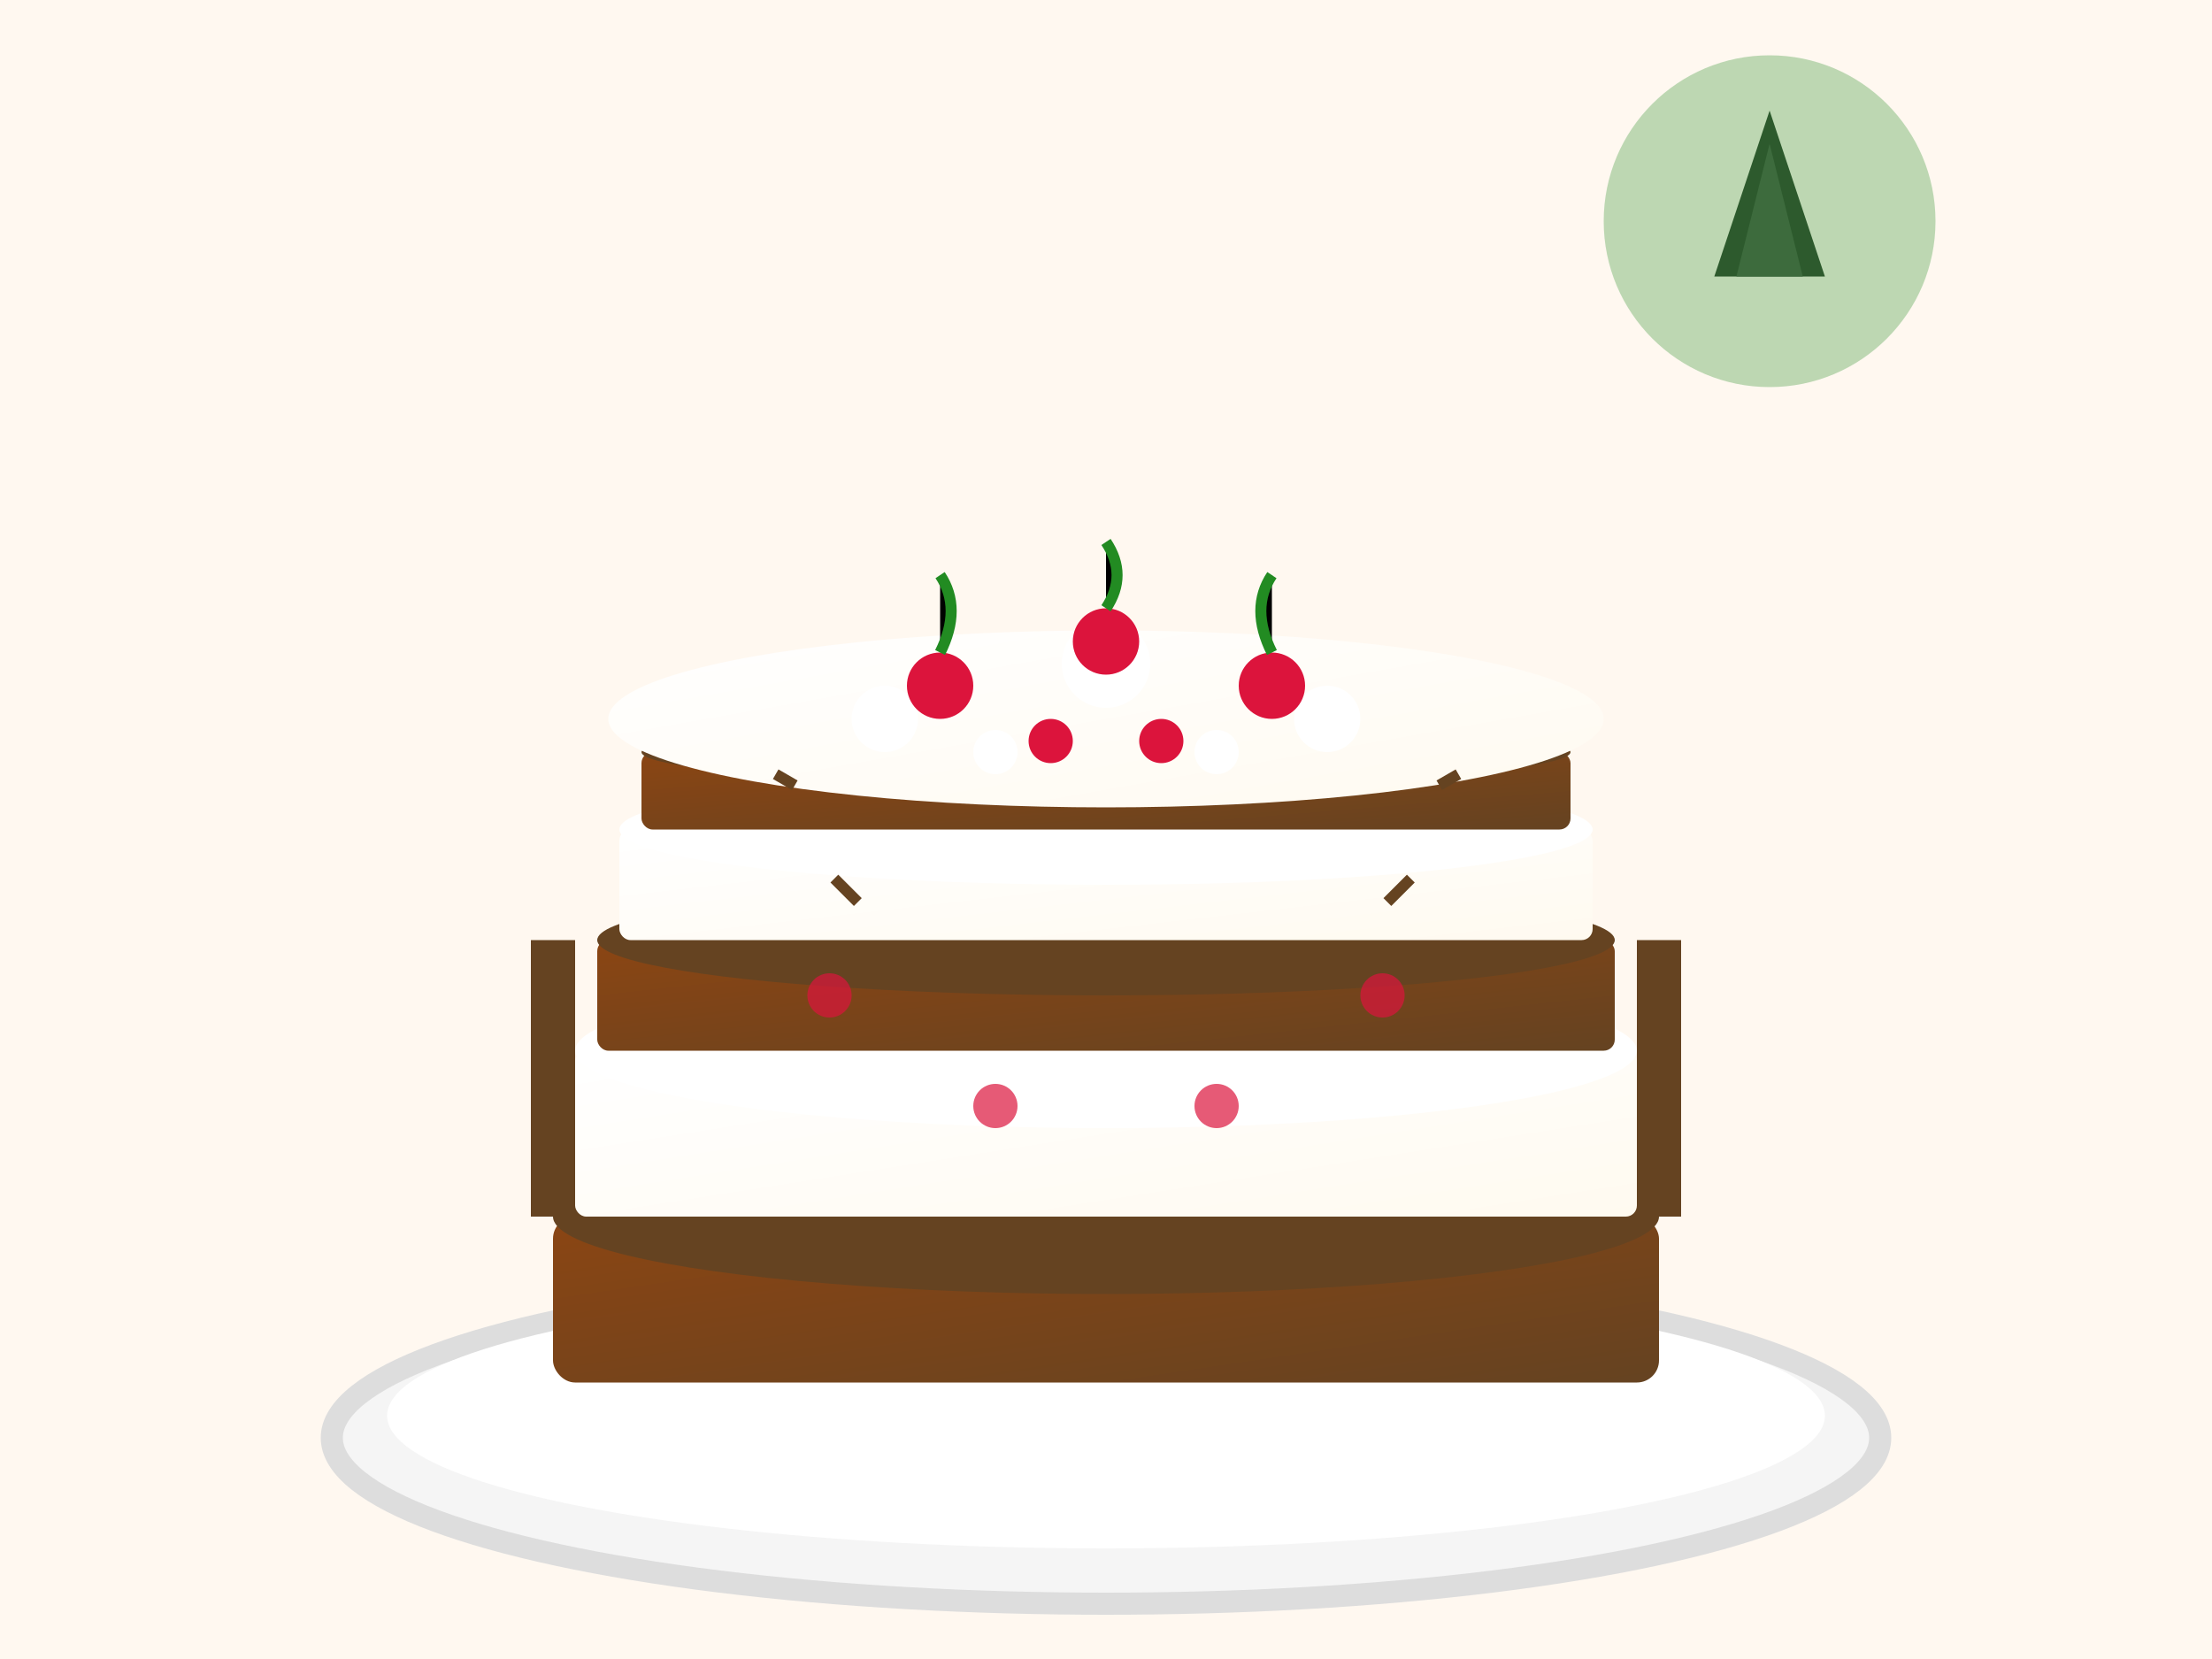
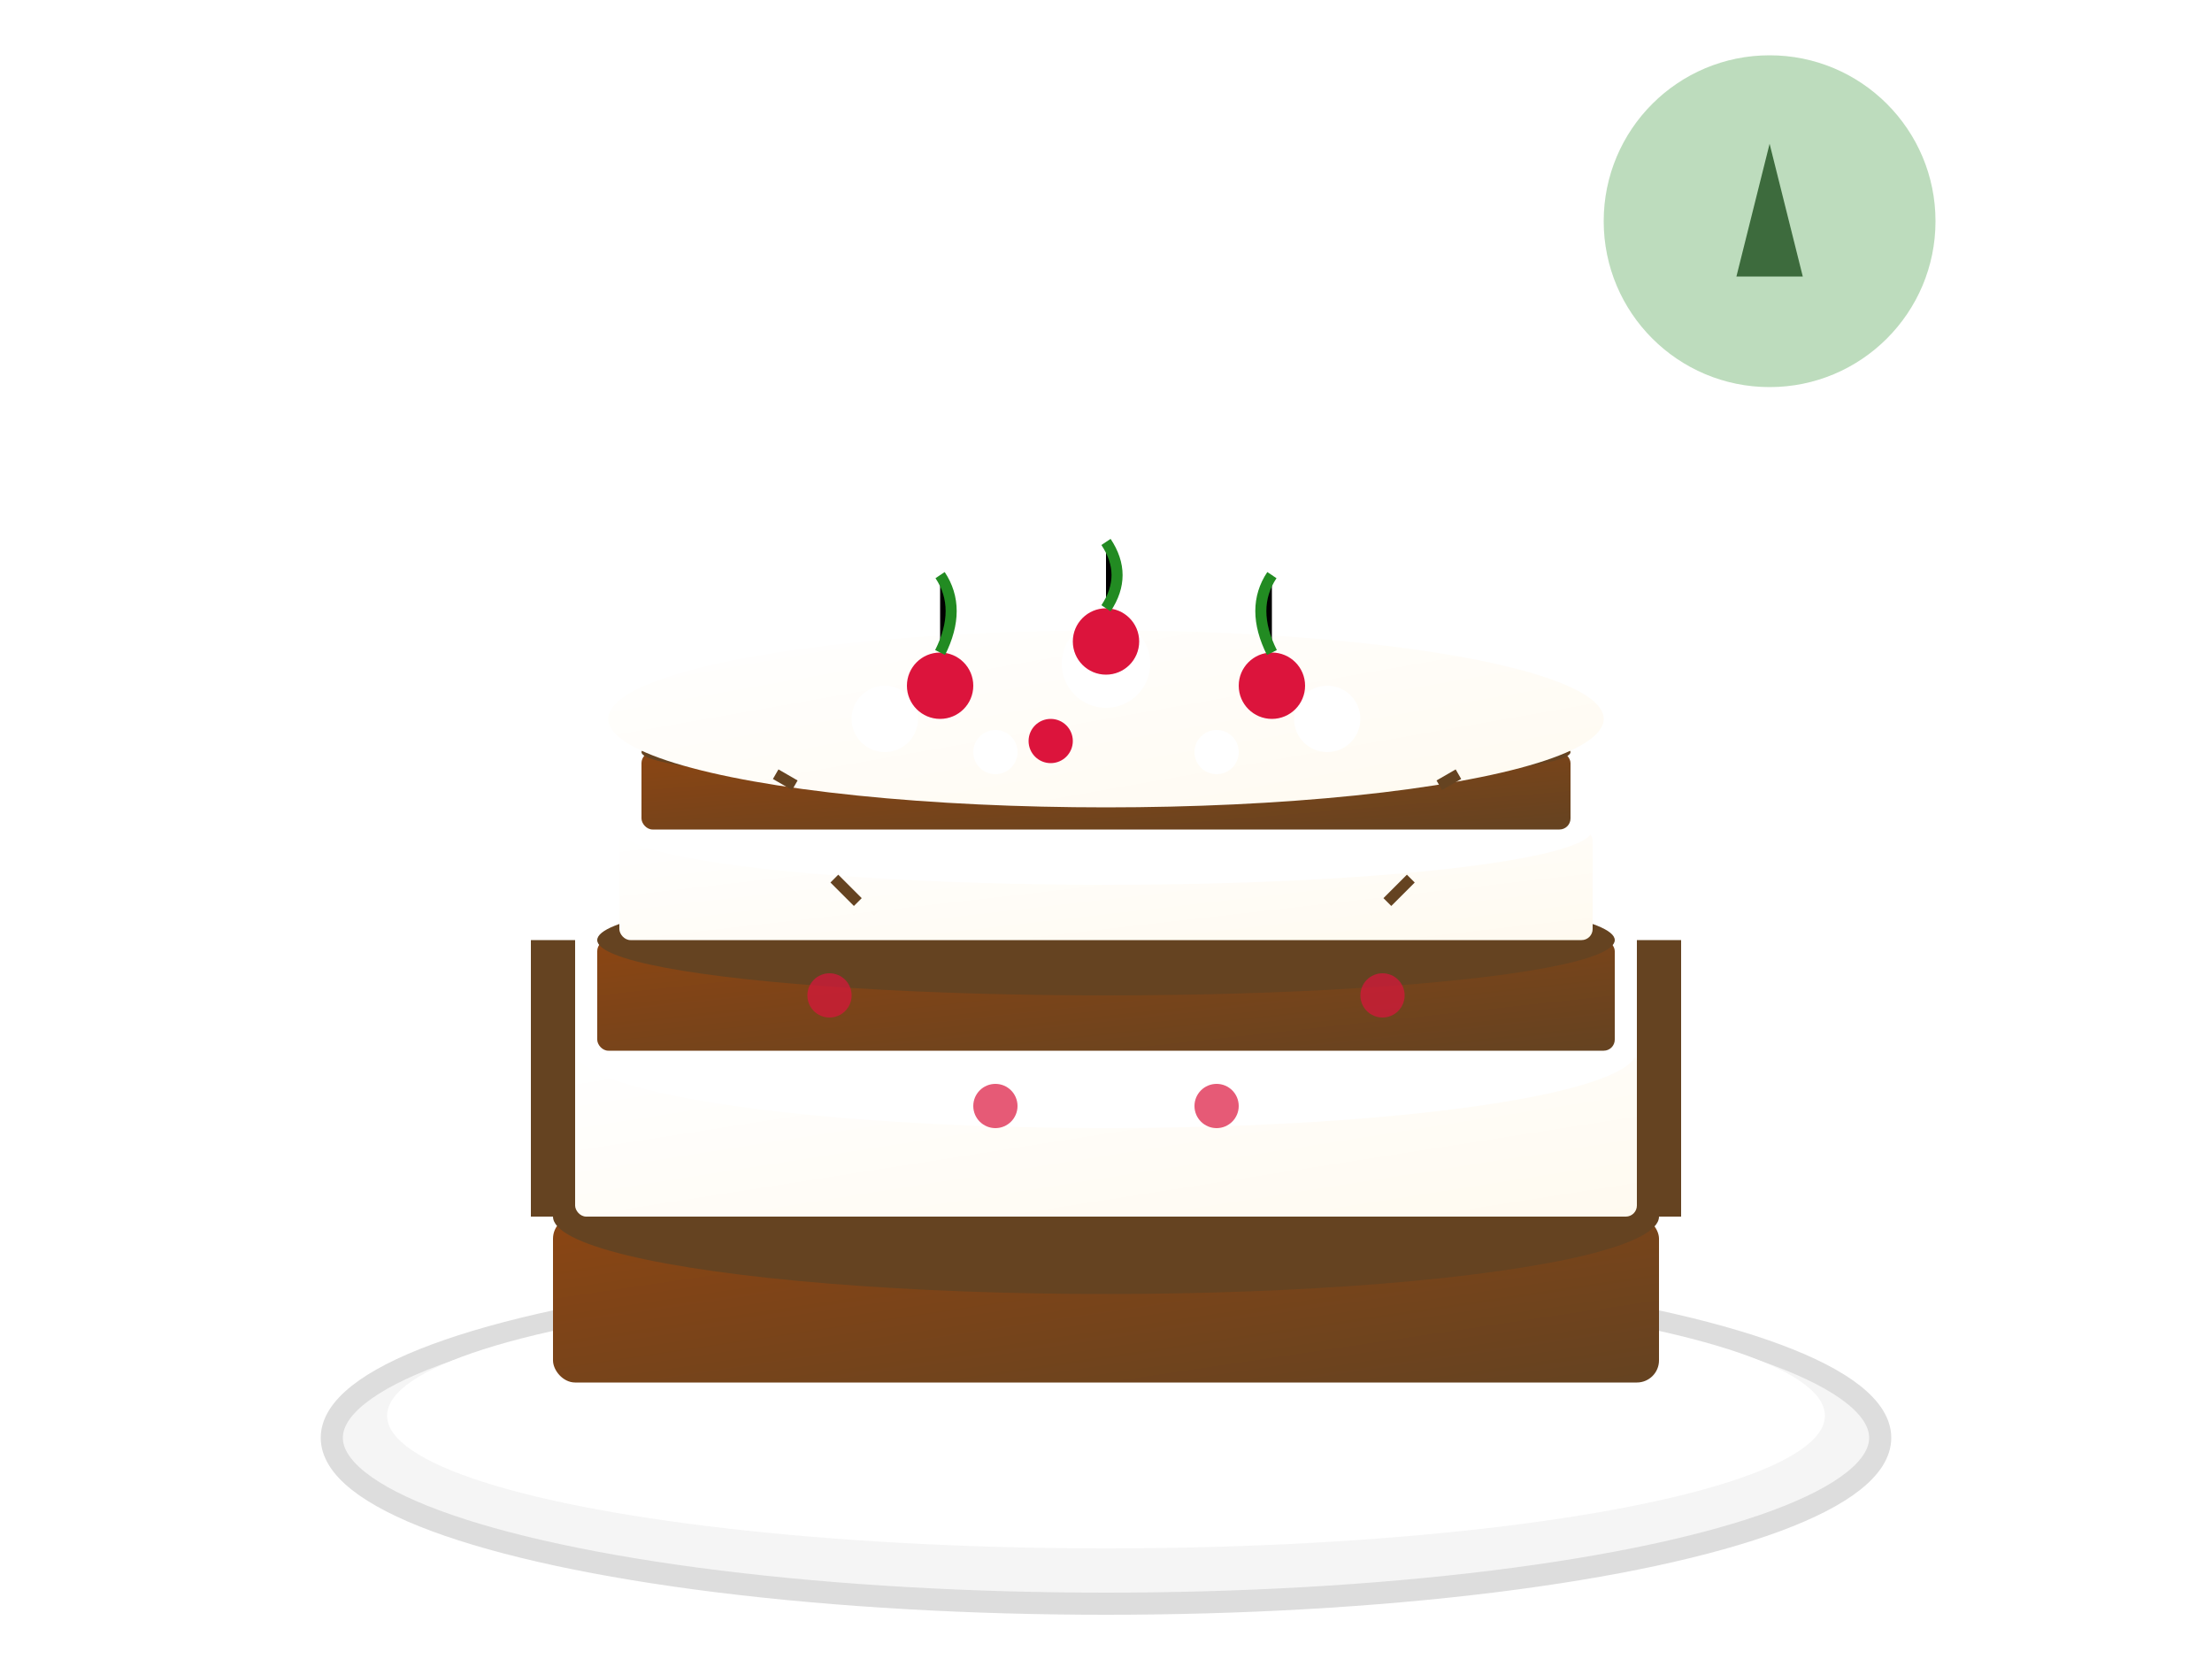
<svg xmlns="http://www.w3.org/2000/svg" viewBox="0 0 200 150" width="200" height="150">
  <defs>
    <linearGradient id="cakeGradient" x1="0%" y1="0%" x2="100%" y2="100%">
      <stop offset="0%" style="stop-color:#8b4513;stop-opacity:1" />
      <stop offset="100%" style="stop-color:#654321;stop-opacity:1" />
    </linearGradient>
    <linearGradient id="creamGradient" x1="0%" y1="0%" x2="100%" y2="100%">
      <stop offset="0%" style="stop-color:#ffffff;stop-opacity:1" />
      <stop offset="100%" style="stop-color:#fffaf0;stop-opacity:1" />
    </linearGradient>
  </defs>
-   <rect width="200" height="150" fill="#fff8f0" />
  <ellipse cx="100" cy="130" rx="70" ry="15" fill="#f5f5f5" stroke="#ddd" stroke-width="2" />
  <ellipse cx="100" cy="128" rx="65" ry="12" fill="#ffffff" />
  <rect x="50" y="110" width="100" height="15" rx="2" fill="url(#cakeGradient)" />
  <ellipse cx="100" cy="110" rx="50" ry="7" fill="#654321" />
  <rect x="52" y="95" width="96" height="15" rx="1" fill="url(#creamGradient)" />
  <ellipse cx="100" cy="95" rx="48" ry="7" fill="#ffffff" />
  <rect x="54" y="85" width="92" height="10" rx="1" fill="url(#cakeGradient)" />
  <ellipse cx="100" cy="85" rx="46" ry="5" fill="#654321" />
  <rect x="56" y="75" width="88" height="10" rx="1" fill="url(#creamGradient)" />
  <ellipse cx="100" cy="75" rx="44" ry="5" fill="#ffffff" />
  <rect x="58" y="68" width="84" height="7" rx="1" fill="url(#cakeGradient)" />
  <ellipse cx="100" cy="68" rx="42" ry="3" fill="#654321" />
  <ellipse cx="100" cy="65" rx="45" ry="8" fill="url(#creamGradient)" />
  <circle cx="80" cy="65" r="3" fill="#ffffff" />
  <circle cx="120" cy="65" r="3" fill="#ffffff" />
  <circle cx="100" cy="60" r="4" fill="#ffffff" />
  <circle cx="90" cy="68" r="2" fill="#ffffff" />
  <circle cx="110" cy="68" r="2" fill="#ffffff" />
  <circle cx="85" cy="62" r="3" fill="#dc143c" />
  <circle cx="115" cy="62" r="3" fill="#dc143c" />
  <circle cx="100" cy="58" r="3" fill="#dc143c" />
  <circle cx="95" cy="67" r="2" fill="#dc143c" />
-   <circle cx="105" cy="67" r="2" fill="#dc143c" />
  <path d="M85 59 Q87 55 85 52" stroke="#228b22" stroke-width="1" />
  <path d="M115 59 Q113 55 115 52" stroke="#228b22" stroke-width="1" />
  <path d="M100 55 Q102 52 100 49" stroke="#228b22" stroke-width="1" />
  <rect x="70" y="70" width="2" height="1" fill="#654321" transform="rotate(30 71 70.5)" />
  <rect x="130" y="70" width="2" height="1" fill="#654321" transform="rotate(-30 131 70.5)" />
  <rect x="75" y="80" width="3" height="1" fill="#654321" transform="rotate(45 76.5 80.5)" />
  <rect x="125" y="80" width="3" height="1" fill="#654321" transform="rotate(-45 126.5 80.5)" />
  <rect x="48" y="85" width="4" height="25" fill="#654321" />
  <rect x="148" y="85" width="4" height="25" fill="#654321" />
  <circle cx="75" cy="90" r="2" fill="#dc143c" opacity="0.7" />
  <circle cx="125" cy="90" r="2" fill="#dc143c" opacity="0.7" />
  <circle cx="110" cy="100" r="2" fill="#dc143c" opacity="0.7" />
  <circle cx="90" cy="100" r="2" fill="#dc143c" opacity="0.7" />
  <g transform="translate(160, 20)">
    <circle cx="0" cy="0" r="15" fill="#228b22" opacity="0.3" />
-     <polygon points="-5,5 0,-10 5,5" fill="#2d5a2d" />
    <polygon points="-3,5 0,-7 3,5" fill="#3d6b3d" />
  </g>
</svg>